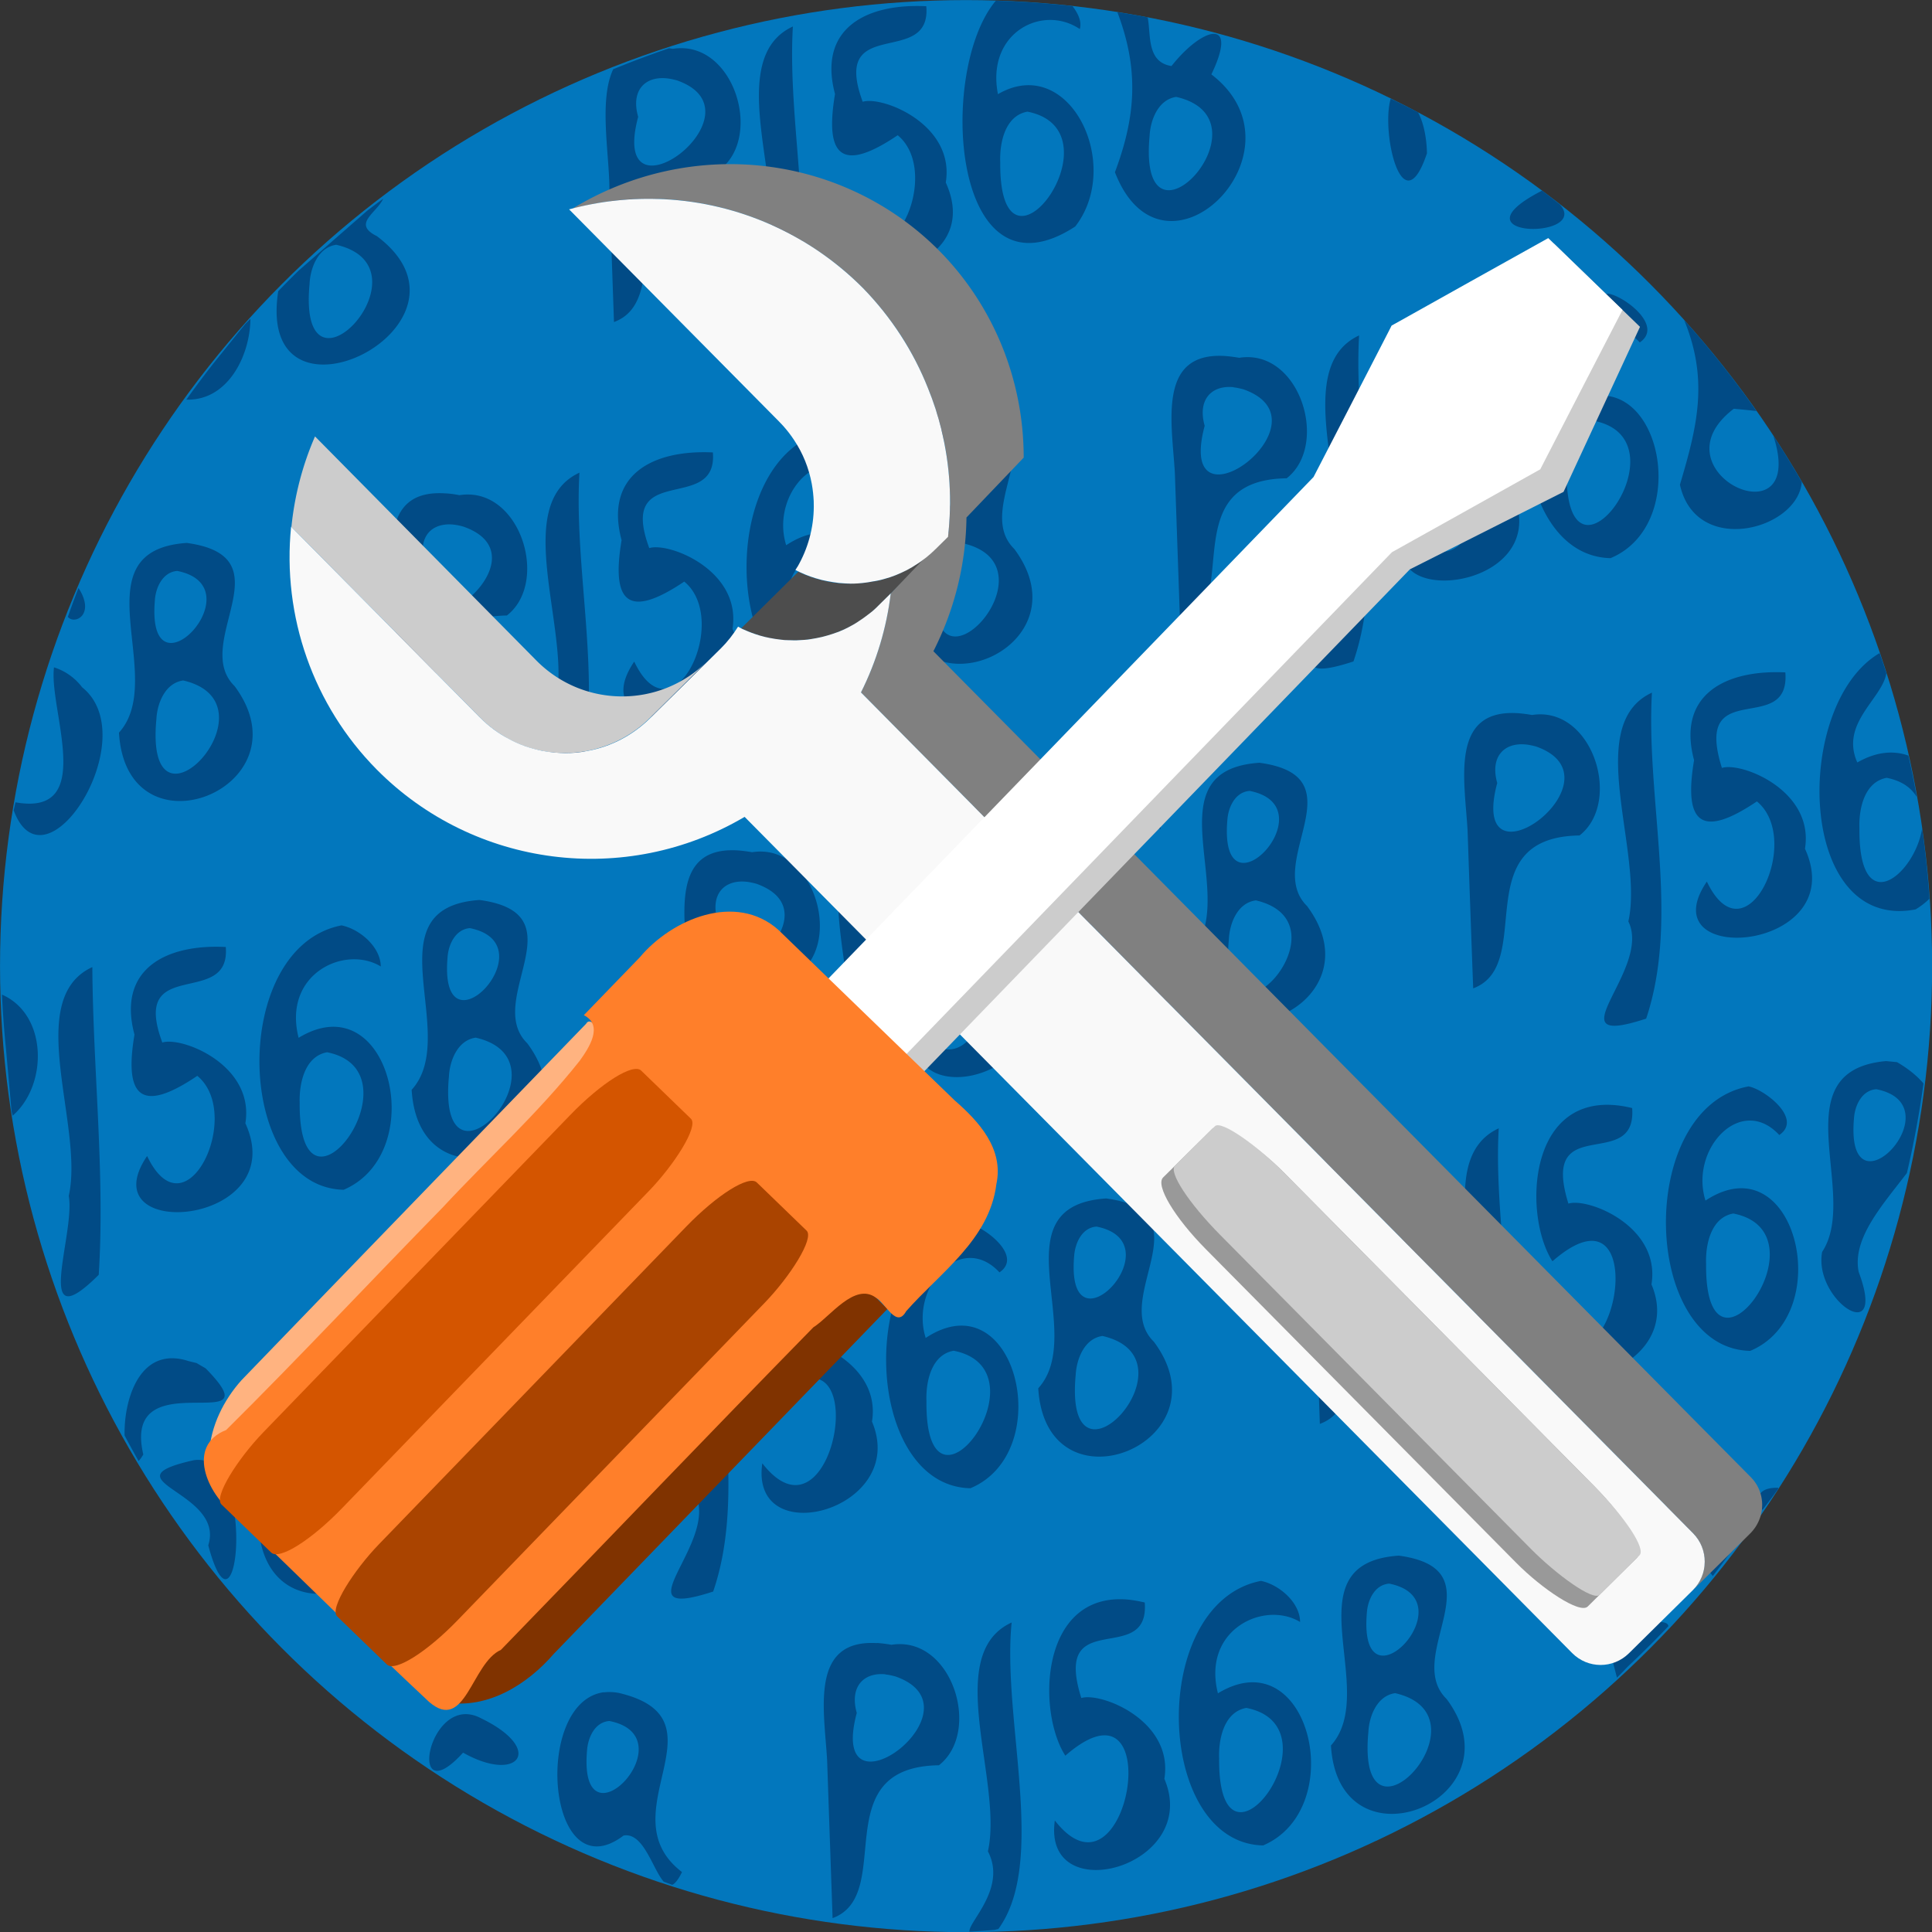
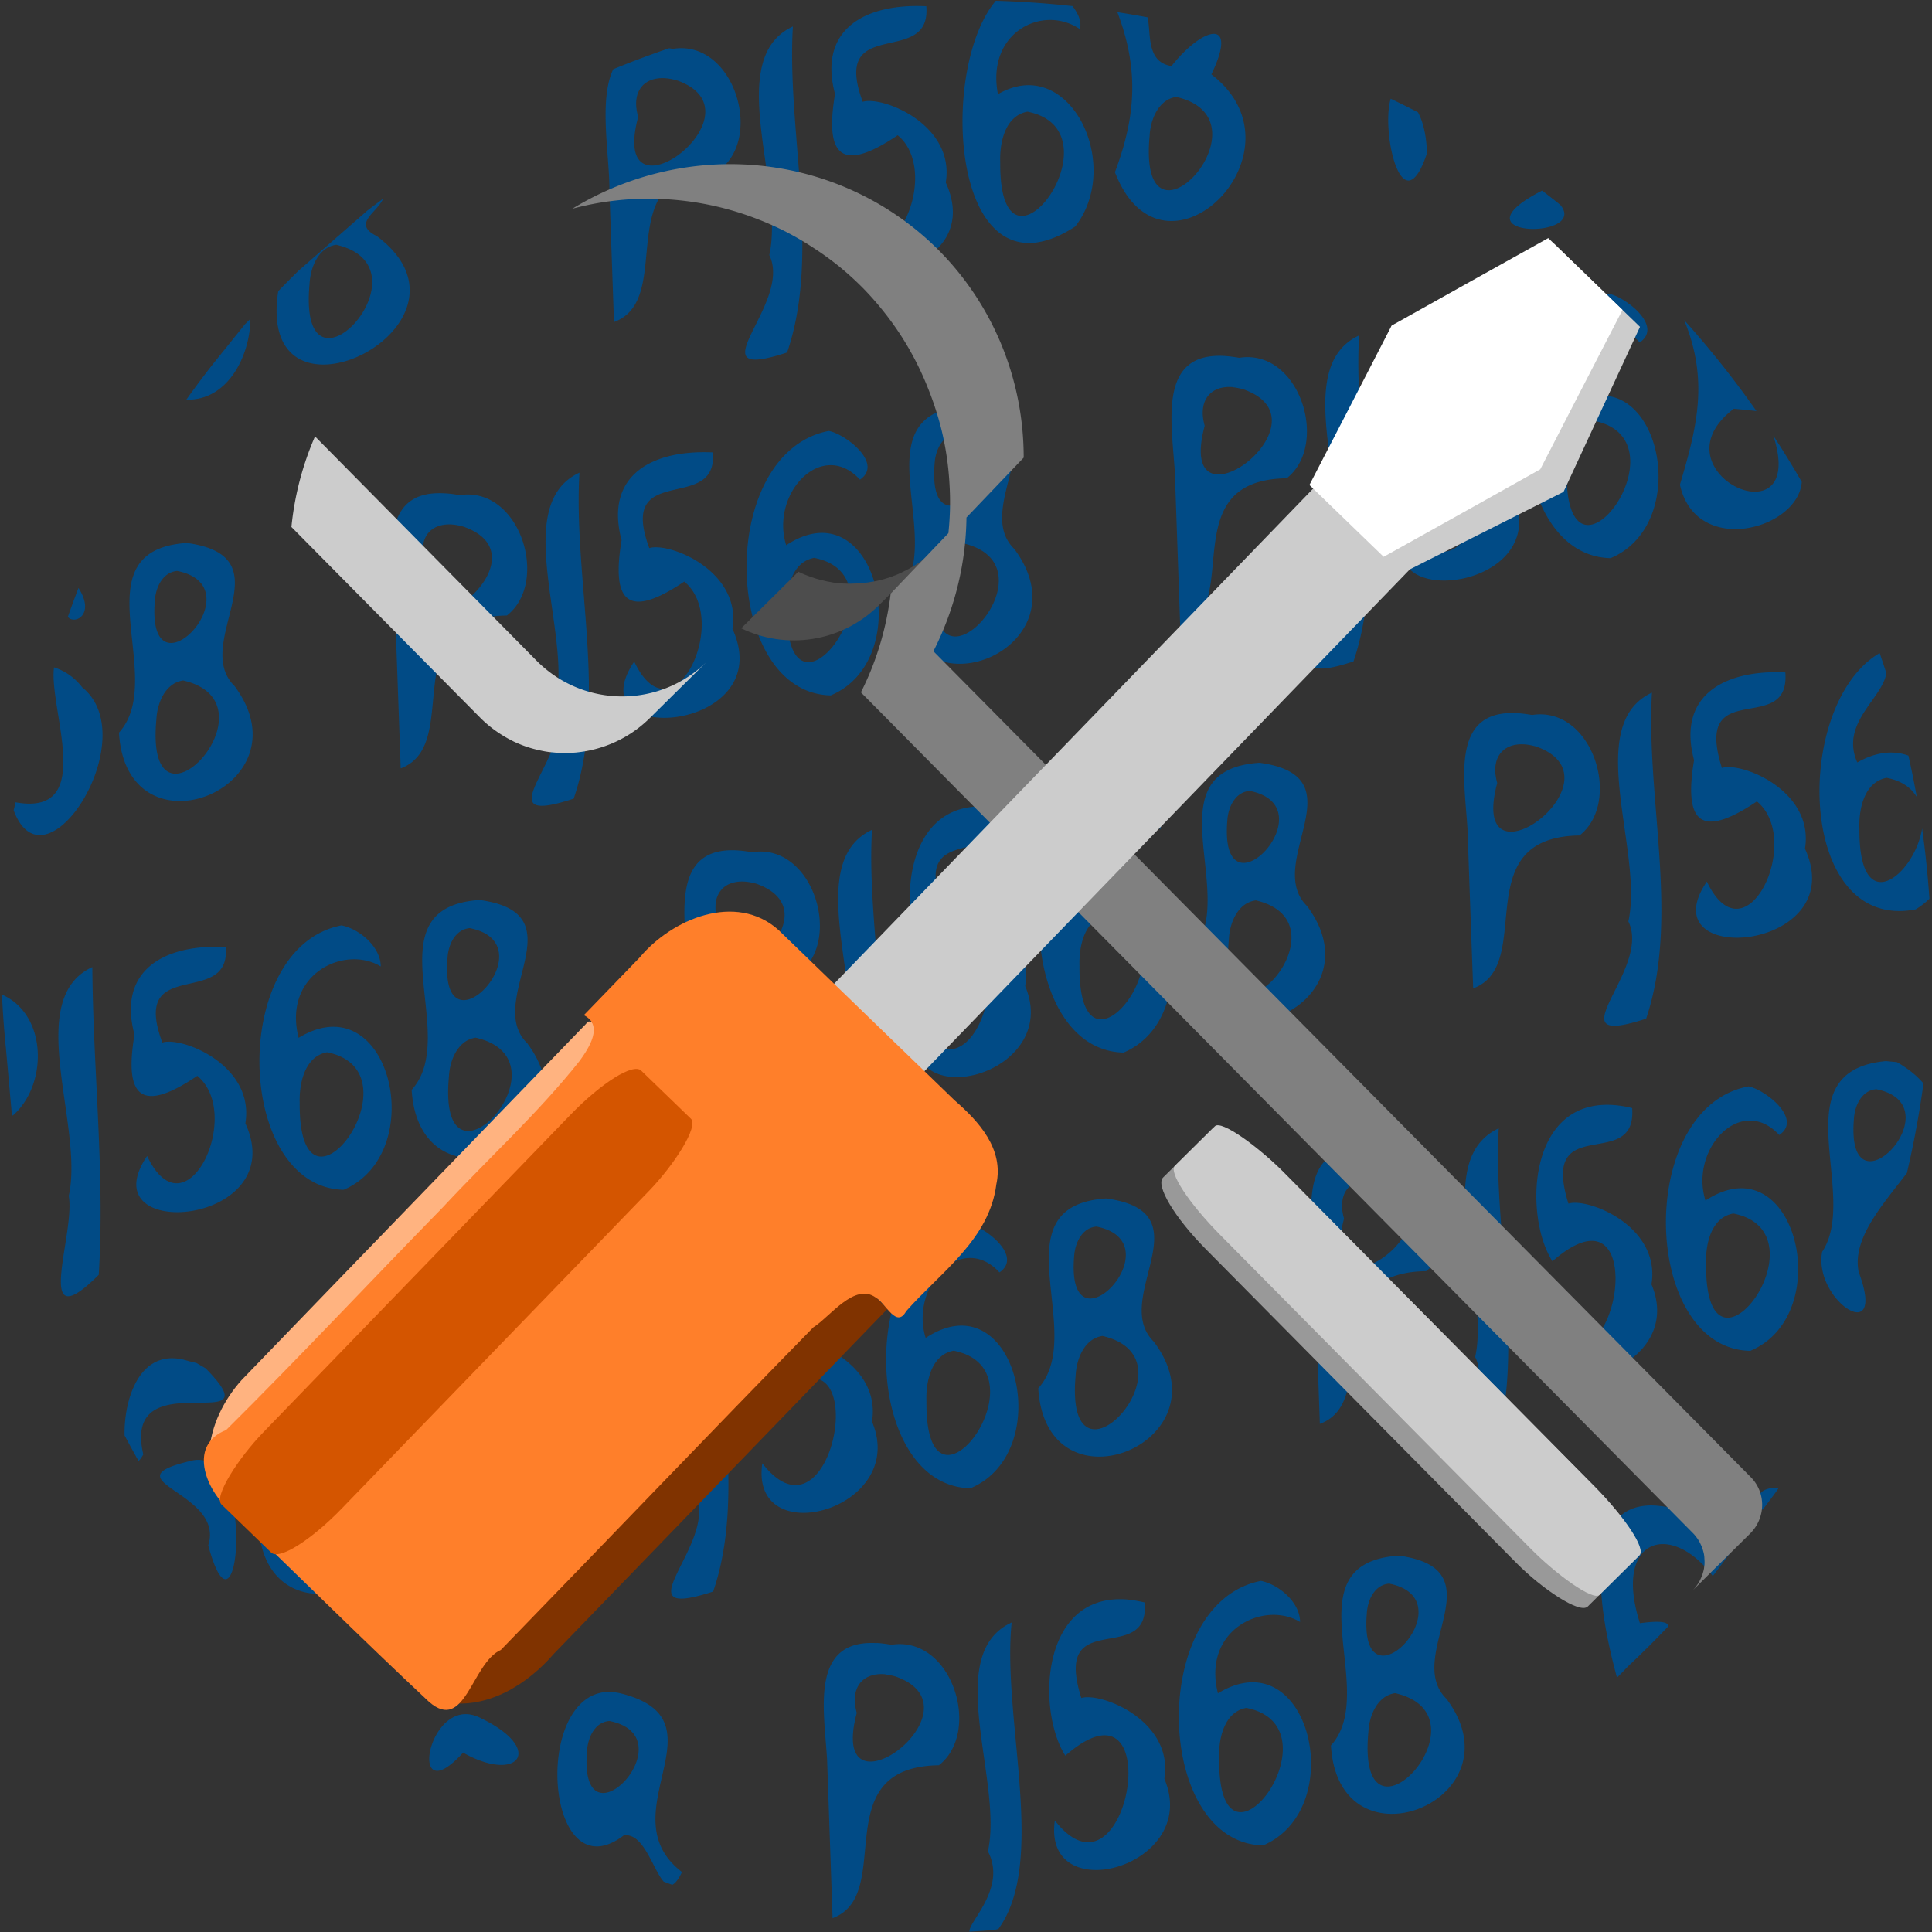
<svg xmlns="http://www.w3.org/2000/svg" width="48" height="48" viewBox="0 0 12.7 12.7" version="1.1" id="svg5">
  <rect x="0" y="0" width="12.7" height="12.7" fill="#333333" stroke="none" />
  <title id="title3522">568Tools</title>
  <defs id="defs2" />
  <g id="layer1" transform="matrix(1.004,0,0,1.004,-3.315,0.615)">
-     <circle style="fill:#0277bd;fill-opacity:1;stroke-width:0.288" id="path3408" cx="9.627" cy="5.713" r="6.325" />
-   </g>
+     </g>
  <g id="layer4">
    <path id="circle1841" style="fill:#014b86;fill-opacity:1;stroke-width:0.289" d="M 6.546,0.005 C 6.16,0.462 6.255,2.018 7.068,1.489 7.385,1.081 7.028,0.347 6.56,0.619 6.481,0.216 6.852,0.025 7.098,0.191 7.112,0.144 7.089,0.091 7.05,0.04 A 6.35,6.35 0 0 0 6.546,0.005 Z M 6.089,0.041 C 5.689,0.021 5.375,0.191 5.489,0.618 5.419,1.034 5.537,1.135 5.901,0.889 6.209,1.143 5.827,1.95 5.572,1.415 5.184,1.989 6.526,1.878 6.217,1.2 6.279,0.818 5.801,0.629 5.671,0.669 5.457,0.09 6.124,0.45 6.089,0.041 Z m 1.256,0.039 C 7.49,0.461 7.465,0.769 7.329,1.132 7.648,1.955 8.622,0.994 7.963,0.489 8.147,0.106 7.901,0.18 7.701,0.434 7.534,0.409 7.567,0.222 7.544,0.114 A 6.35,6.35 0 0 0 7.345,0.08 Z M 5.212,0.174 C 4.754,0.386 5.16,1.22 5.057,1.677 5.215,1.997 4.543,2.524 5.174,2.317 5.398,1.665 5.171,0.868 5.212,0.174 Z M 4.494,0.317 c -0.023,-0.001 -0.047,1.9358e-4 -0.072,0.004 -0.008,-0.002 -0.015,-0.002 -0.023,-0.004 A 6.35,6.35 0 0 0 4.031,0.455 C 3.934,0.659 4.008,1.024 4.006,1.255 L 4.036,2.117 C 4.455,1.962 3.983,1.123 4.735,1.113 5.001,0.905 4.842,0.335 4.494,0.317 Z M 4.383,0.515 c 0.021,0.002 0.043,0.007 0.066,0.013 C 5.05,0.738 3.994,1.521 4.195,0.768 4.146,0.598 4.237,0.5 4.383,0.515 Z M 7.732,0.637 C 8.383,0.786 7.475,1.765 7.557,0.893 7.562,0.788 7.614,0.654 7.732,0.637 Z m 1.41,0.011 C 9.076,0.868 9.219,1.49 9.38,1.008 9.379,0.935 9.366,0.82 9.321,0.738 A 6.35,6.35 0 0 0 9.142,0.649 Z M 6.754,0.734 C 7.386,0.859 6.567,1.975 6.575,1.066 6.57,0.941 6.606,0.76 6.754,0.734 Z M 10.137,1.253 c -0.611,0.313 0.313,0.323 0.119,0.093 a 6.35,6.35 0 0 0 -0.115,-0.09 c -0.002,-8.733e-4 -0.002,-0.002 -0.004,-0.003 z m -7.618,0.053 A 6.35,6.35 0 0 0 2.414,1.385 L 1.963,1.779 A 6.35,6.35 0 0 0 1.829,1.914 C 1.674,2.918 3.254,2.134 2.477,1.552 2.313,1.471 2.476,1.401 2.519,1.306 Z M 2.21,1.609 C 2.861,1.758 1.953,2.737 2.035,1.865 2.04,1.76 2.092,1.626 2.21,1.609 Z m 8.363,0.321 C 9.83,2.074 9.872,3.653 10.587,3.669 11.16,3.429 10.886,2.29 10.293,2.681 10.188,2.343 10.527,1.979 10.779,2.251 10.938,2.142 10.675,1.946 10.574,1.931 Z M 9.812,2.072 C 9.412,2.053 9.098,2.223 9.212,2.649 9.142,3.066 9.26,3.166 9.625,2.92 9.933,3.174 9.55,3.981 9.296,3.447 8.907,4.02 10.25,3.909 9.94,3.231 10.002,2.849 9.524,2.66 9.395,2.701 9.18,2.122 9.846,2.481 9.812,2.072 Z m -8.166,0.024 a 6.35,6.35 0 0 0 -0.036,0.036 L 1.403,2.389 A 6.35,6.35 0 0 0 1.225,2.627 C 1.499,2.635 1.644,2.336 1.646,2.097 Z m 9.424,0.006 c 0.164,0.397 0.086,0.704 -0.027,1.084 0.105,0.476 0.777,0.296 0.801,-0.018 A 6.35,6.35 0 0 0 11.657,2.864 c 0.233,0.716 -0.804,0.238 -0.26,-0.177 0.059,0.005 0.104,0.01 0.149,0.015 A 6.35,6.35 0 0 0 11.07,2.103 Z M 8.934,2.205 C 8.478,2.417 8.882,3.251 8.779,3.709 8.938,4.028 8.266,4.555 8.897,4.348 9.121,3.696 8.894,2.899 8.934,2.205 Z M 8.05,2.34 C 7.607,2.314 7.704,2.78 7.723,3.109 L 7.759,4.149 C 8.179,3.994 7.706,3.155 8.458,3.144 8.741,2.923 8.543,2.289 8.146,2.352 8.111,2.346 8.079,2.342 8.05,2.34 Z m 0.057,0.206 c 0.021,0.002 0.043,0.007 0.066,0.013 0.601,0.21 -0.455,0.992 -0.254,0.24 -0.048,-0.17 0.043,-0.268 0.189,-0.254 z M 6.354,2.667 C 5.629,2.715 6.236,3.552 5.908,3.914 5.958,4.758 7.163,4.273 6.667,3.608 6.378,3.325 7.02,2.756 6.354,2.667 Z m 4.123,0.099 c 0.632,0.124 -0.188,1.24 -0.179,0.332 -0.005,-0.125 0.031,-0.306 0.179,-0.332 z M 5.447,2.833 C 4.705,2.977 4.746,4.556 5.461,4.571 6.034,4.331 5.76,3.193 5.168,3.584 5.062,3.245 5.402,2.881 5.653,3.153 5.812,3.044 5.548,2.848 5.447,2.833 Z M 6.291,2.851 C 6.82,2.957 6.085,3.728 6.144,3.044 6.149,2.961 6.194,2.858 6.291,2.851 Z M 4.686,2.974 C 4.286,2.955 3.972,3.125 4.086,3.551 4.016,3.968 4.134,4.068 4.498,3.823 4.806,4.076 4.424,4.884 4.169,4.349 3.781,4.923 5.124,4.811 4.815,4.134 4.876,3.751 4.398,3.562 4.268,3.603 4.054,3.025 4.72,3.383 4.686,2.974 Z M 3.809,3.107 C 3.352,3.319 3.757,4.153 3.654,4.611 3.811,4.93 3.14,5.457 3.771,5.25 3.995,4.599 3.768,3.802 3.809,3.107 Z M 2.924,3.243 C 2.481,3.216 2.578,3.682 2.597,4.011 l 0.037,1.04 C 3.052,4.895 2.581,4.057 3.332,4.046 3.616,3.825 3.417,3.192 3.02,3.255 2.985,3.248 2.953,3.244 2.924,3.243 Z m -0.002,0.206 c 0.037,-0.005 0.079,-5.758e-4 0.125,0.013 C 3.647,3.672 2.591,4.454 2.792,3.702 2.75,3.556 2.812,3.463 2.922,3.449 Z M 1.228,3.569 C 0.503,3.618 1.109,4.455 0.782,4.816 0.832,5.66 2.036,5.175 1.542,4.51 1.253,4.227 1.894,3.66 1.228,3.569 Z m 5.101,0.002 C 6.98,3.719 6.072,4.699 6.154,3.826 6.159,3.721 6.211,3.587 6.329,3.57 Z M 5.352,3.667 C 5.983,3.792 5.164,4.908 5.172,3.999 5.167,3.874 5.204,3.694 5.352,3.667 Z M 1.165,3.753 C 1.693,3.858 0.96,4.631 1.018,3.947 1.023,3.864 1.068,3.761 1.165,3.753 Z M 0.516,3.865 a 6.35,6.35 0 0 0 -0.07,0.19 c 0.044,0.054 0.183,-0.014 0.07,-0.19 z M 12.356,4.293 c -0.573,0.334 -0.548,1.836 0.236,1.685 0.034,-0.02 0.064,-0.044 0.091,-0.07 a 6.35,6.35 0 0 0 -0.048,-0.462 c -0.048,0.304 -0.418,0.611 -0.412,-0.001 -0.005,-0.125 0.031,-0.305 0.179,-0.332 0.102,0.02 0.162,0.067 0.198,0.126 a 6.35,6.35 0 0 0 -0.055,-0.272 c -0.095,-0.034 -0.208,-0.028 -0.336,0.045 -0.115,-0.258 0.165,-0.419 0.191,-0.587 A 6.35,6.35 0 0 0 12.356,4.293 Z M 0.355,4.387 C 0.319,4.664 0.637,5.37 0.102,5.274 A 6.35,6.35 0 0 0 0.09,5.327 C 0.298,5.886 0.953,4.848 0.54,4.518 0.494,4.457 0.429,4.41 0.355,4.387 Z M 11.736,4.42 c -0.4,-0.019 -0.714,0.151 -0.6,0.577 -0.07,0.417 0.048,0.517 0.413,0.271 0.308,0.254 -0.074,1.061 -0.329,0.527 C 10.831,6.368 12.174,6.257 11.865,5.579 11.927,5.197 11.448,5.007 11.319,5.048 11.125,4.434 11.769,4.849 11.736,4.42 Z M 1.204,4.473 C 1.853,4.623 0.946,5.6 1.028,4.728 1.033,4.624 1.085,4.49 1.204,4.473 Z m 9.655,0.08 c -0.457,0.212 -0.052,1.046 -0.155,1.504 0.158,0.319 -0.514,0.846 0.117,0.639 0.223,-0.666 -0.002,-1.437 0.038,-2.143 z M 9.974,4.688 C 9.531,4.662 9.628,5.127 9.647,5.457 c 0.012,0.347 0.024,0.693 0.037,1.04 0.418,-0.155 -0.052,-0.994 0.699,-1.005 0.284,-0.222 0.085,-0.854 -0.312,-0.792 -0.034,-0.006 -0.067,-0.01 -0.096,-0.012 z m 0.057,0.206 c 0.021,0.002 0.043,0.007 0.066,0.013 C 10.697,5.118 9.641,5.899 9.842,5.147 9.794,4.977 9.885,4.879 10.031,4.894 Z M 8.279,5.014 C 7.553,5.063 8.16,5.9 7.832,6.262 7.882,7.106 9.087,6.621 8.592,5.956 8.303,5.672 8.944,5.104 8.279,5.014 Z M 7.372,5.181 C 6.628,5.324 6.671,6.904 7.386,6.919 7.956,6.675 7.69,5.555 7.089,5.92 6.983,5.5 7.392,5.307 7.629,5.451 7.628,5.322 7.491,5.204 7.372,5.181 Z m 0.843,0.018 c 0.529,0.105 -0.205,0.878 -0.147,0.193 0.005,-0.083 0.05,-0.186 0.147,-0.193 z M 6.488,5.303 C 5.918,5.262 5.899,6.041 6.087,6.329 6.775,5.729 6.503,7.379 6.018,6.755 5.933,7.344 6.984,7.061 6.739,6.482 6.8,6.1 6.323,5.91 6.193,5.951 5.978,5.372 6.645,5.732 6.61,5.322 6.567,5.312 6.527,5.305 6.488,5.303 Z M 5.732,5.455 C 5.276,5.667 5.68,6.501 5.577,6.959 5.736,7.278 5.064,7.805 5.695,7.598 5.919,6.947 5.692,6.149 5.732,5.455 Z M 4.848,5.59 C 4.405,5.564 4.502,6.03 4.521,6.359 4.533,6.705 4.545,7.052 4.557,7.399 4.977,7.244 4.505,6.405 5.257,6.394 5.539,6.172 5.341,5.539 4.944,5.602 4.909,5.596 4.877,5.592 4.848,5.59 Z m 0.057,0.206 c 0.021,0.002 0.043,0.007 0.066,0.013 C 5.571,6.02 4.515,6.802 4.716,6.05 4.668,5.88 4.759,5.782 4.905,5.796 Z M 3.152,5.916 C 2.427,5.966 3.034,6.803 2.706,7.164 2.757,8.009 3.961,7.523 3.466,6.858 3.177,6.575 3.818,6.006 3.152,5.916 Z m 5.101,0.002 C 8.904,6.068 7.996,7.046 8.078,6.174 8.083,6.069 8.135,5.935 8.254,5.919 Z M 7.276,6.015 C 7.908,6.14 7.087,7.256 7.096,6.347 7.092,6.223 7.128,6.042 7.276,6.015 Z M 2.245,6.083 C 1.503,6.227 1.544,7.805 2.259,7.821 2.829,7.577 2.564,6.457 1.963,6.822 1.856,6.403 2.266,6.209 2.503,6.353 2.502,6.224 2.364,6.107 2.245,6.083 Z m 0.843,0.018 C 3.618,6.206 2.883,6.979 2.942,6.294 2.947,6.211 2.992,6.109 3.089,6.101 Z m -1.605,0.124 C 1.084,6.205 0.77,6.375 0.884,6.801 0.814,7.217 0.932,7.319 1.297,7.072 1.604,7.326 1.222,8.134 0.967,7.599 0.579,8.172 1.922,8.061 1.613,7.384 1.675,7.001 1.196,6.812 1.067,6.853 0.852,6.274 1.519,6.634 1.484,6.224 Z M 0.607,6.357 C 0.149,6.568 0.555,7.403 0.452,7.861 0.497,8.112 0.208,8.82 0.649,8.38 0.691,7.72 0.611,7.028 0.607,6.357 Z M 0.013,6.538 A 6.35,6.35 0 0 0 0.039,6.892 l 0.037,0.413 a 6.35,6.35 0 0 0 0.007,0.029 C 0.314,7.135 0.315,6.671 0.013,6.538 Z M 3.127,6.821 c 0.651,0.149 -0.257,1.128 -0.176,0.256 0.005,-0.105 0.057,-0.239 0.176,-0.256 z M 2.15,6.917 C 2.781,7.043 1.962,8.158 1.97,7.249 1.966,7.124 2.002,6.944 2.15,6.917 Z m 10.248,0.058 c -0.698,0.063 -0.17,0.876 -0.42,1.254 -0.06,0.318 0.431,0.64 0.24,0.132 -0.044,-0.219 0.155,-0.438 0.317,-0.65 a 6.35,6.35 0 0 0 0.109,-0.589 c -0.04,-0.047 -0.095,-0.094 -0.174,-0.14 z m -0.907,0.167 c -0.743,0.143 -0.701,1.723 0.014,1.738 0.573,-0.24 0.299,-1.379 -0.294,-0.988 -0.106,-0.338 0.233,-0.703 0.485,-0.431 0.159,-0.108 -0.104,-0.305 -0.205,-0.32 z m 0.843,0.018 c 0.529,0.105 -0.206,0.878 -0.147,0.193 0.005,-0.083 0.05,-0.186 0.147,-0.193 z m -1.727,0.104 c -0.57,-0.041 -0.589,0.738 -0.402,1.027 0.688,-0.601 0.417,1.048 -0.069,0.426 -0.084,0.589 0.965,0.305 0.72,-0.274 0.062,-0.382 -0.417,-0.572 -0.546,-0.531 C 10.118,7.297 10.761,7.713 10.729,7.284 10.686,7.273 10.646,7.267 10.608,7.264 Z M 9.852,7.417 C 9.395,7.628 9.8,8.463 9.697,8.92 9.855,9.24 9.183,9.766 9.814,9.56 10.038,8.908 9.812,8.111 9.852,7.417 Z M 8.967,7.552 C 8.525,7.525 8.622,7.992 8.64,8.32 L 8.676,9.36 C 9.096,9.206 8.623,8.366 9.375,8.356 9.659,8.134 9.46,7.5 9.063,7.564 9.029,7.558 8.997,7.554 8.967,7.552 Z m 0.056,0.206 c 0.021,0.002 0.043,0.007 0.066,0.013 C 9.691,7.981 8.634,8.763 8.835,8.011 8.787,7.841 8.878,7.743 9.024,7.758 Z M 7.271,7.878 C 6.546,7.927 7.153,8.764 6.825,9.126 6.876,9.97 8.08,9.484 7.585,8.82 7.295,8.536 7.938,7.968 7.271,7.878 Z m 4.123,0.099 c 0.632,0.124 -0.187,1.24 -0.179,0.332 -0.005,-0.125 0.031,-0.306 0.179,-0.332 z M 6.364,8.044 C 5.622,8.188 5.664,9.768 6.379,9.783 6.952,9.543 6.678,8.404 6.085,8.795 5.979,8.456 6.319,8.093 6.57,8.364 6.729,8.256 6.466,8.06 6.364,8.044 Z M 7.208,8.063 C 7.737,8.168 7.002,8.94 7.061,8.256 7.067,8.173 7.111,8.07 7.208,8.063 Z M 5.482,8.166 C 4.912,8.126 4.892,8.905 5.08,9.193 5.768,8.593 5.496,10.242 5.011,9.619 4.926,10.209 5.977,9.924 5.732,9.345 5.794,8.963 5.315,8.774 5.186,8.814 4.972,8.236 5.637,8.595 5.603,8.186 5.56,8.176 5.52,8.169 5.482,8.166 Z M 4.726,8.319 C 4.269,8.531 4.674,9.365 4.571,9.823 4.729,10.142 4.056,10.668 4.688,10.462 4.912,9.811 4.685,9.013 4.726,8.319 Z M 3.841,8.454 C 3.399,8.428 3.495,8.893 3.514,9.223 l 0.037,1.04 C 3.969,10.107 3.498,9.269 4.249,9.258 4.533,9.036 4.334,8.403 3.937,8.466 3.903,8.46 3.871,8.456 3.841,8.454 Z m 0.057,0.206 c 0.021,0.002 0.043,0.007 0.066,0.013 C 4.564,8.884 3.509,9.665 3.709,8.914 3.661,8.743 3.752,8.645 3.898,8.66 Z M 2.146,8.78 C 1.42,8.829 2.027,9.666 1.699,10.028 1.749,10.872 2.955,10.387 2.459,9.722 2.169,9.439 2.812,8.87 2.146,8.78 Z m 5.101,0.002 C 7.897,8.931 6.99,9.91 7.071,9.038 7.077,8.933 7.128,8.799 7.247,8.782 Z M 6.269,8.879 C 6.901,9.004 6.081,10.119 6.09,9.211 6.085,9.086 6.121,8.905 6.269,8.879 Z M 1.146,8.929 C 0.897,8.916 0.814,9.227 0.819,9.436 a 6.35,6.35 0 0 0 0.092,0.168 c 0.01,-0.01 0.02,-0.024 0.031,-0.043 C 0.794,8.928 1.824,9.476 1.352,8.995 L 1.292,8.96 1.239,8.947 C 1.205,8.936 1.174,8.93 1.146,8.929 Z m 0.936,0.036 C 2.611,9.07 1.877,9.843 1.935,9.158 1.941,9.075 1.985,8.972 2.082,8.965 Z M 1.272,9.599 C 0.68,9.733 1.483,9.802 1.369,10.158 1.568,10.905 1.693,9.528 1.272,9.599 Z m 0.849,0.086 C 2.771,9.834 1.863,10.812 1.945,9.94 1.95,9.835 2.002,9.701 2.121,9.685 Z m 9.568,0.095 c -0.155,-0.004 -0.146,0.096 -0.103,0.145 A 6.35,6.35 0 0 0 11.689,9.787 c -1.16e-4,-0.003 6.78e-4,-0.004 5.17e-4,-0.007 z M 10.863,9.896 c -0.558,-0.009 -0.271,0.986 -0.234,1.132 a 6.35,6.35 0 0 0 0.041,-0.041 c 0.018,-0.019 0.037,-0.039 0.058,-0.058 a 6.35,6.35 0 0 0 0.239,-0.239 c -8.9e-4,-0.028 -0.051,-0.038 -0.187,-0.02 -0.178,-0.556 0.2,-0.677 0.479,-0.31 a 6.35,6.35 0 0 0 0.122,-0.163 c -0.023,-0.168 -0.201,-0.311 -0.395,-0.285 -0.045,-0.01 -0.087,-0.015 -0.124,-0.016 z m -1.668,0.33 c -0.726,0.049 -0.119,0.886 -0.446,1.248 0.05,0.844 1.255,0.359 0.76,-0.306 -0.29,-0.283 0.352,-0.852 -0.314,-0.942 z M 8.289,10.392 C 7.546,10.536 7.588,12.115 8.303,12.131 8.873,11.887 8.607,10.766 8.006,11.131 7.9,10.712 8.31,10.519 8.546,10.662 8.546,10.534 8.408,10.416 8.289,10.392 Z m 0.843,0.018 c 0.529,0.105 -0.205,0.878 -0.147,0.193 0.005,-0.083 0.05,-0.186 0.147,-0.193 z m -1.727,0.104 c -0.57,-0.041 -0.589,0.738 -0.402,1.027 0.688,-0.6 0.417,1.049 -0.069,0.426 -0.084,0.59 0.965,0.305 0.72,-0.274 0.062,-0.382 -0.416,-0.571 -0.546,-0.531 -0.194,-0.615 0.45,-0.199 0.417,-0.628 -0.043,-0.01 -0.083,-0.017 -0.121,-0.02 z m -0.756,0.152 c -0.457,0.211 -0.052,1.046 -0.155,1.504 0.127,0.241 -0.132,0.467 -0.121,0.528 a 6.35,6.35 0 0 0 0.167,-0.012 c 0.009,-0.003 0.012,-0.003 0.023,-0.006 0.322,-0.443 0.023,-1.379 0.087,-2.014 z m -0.885,0.135 c -0.442,-0.026 -0.346,0.439 -0.327,0.768 0.012,0.347 0.024,0.693 0.036,1.04 0.419,-0.155 -0.053,-0.994 0.699,-1.005 0.284,-0.222 0.085,-0.855 -0.312,-0.792 -0.034,-0.006 -0.066,-0.01 -0.096,-0.012 z m 0.056,0.206 c 0.021,0.002 0.043,0.007 0.066,0.013 0.601,0.21 -0.455,0.992 -0.254,0.24 -0.048,-0.17 0.043,-0.268 0.189,-0.254 z M 3.968,11.124 c -0.47,0.066 -0.371,1.322 0.131,0.942 0.131,-0.024 0.193,0.225 0.264,0.303 a 6.35,6.35 0 0 0 0.056,0.021 c 0.019,-0.009 0.04,-0.034 0.064,-0.084 -0.501,-0.384 0.313,-1.004 -0.413,-1.177 -0.036,-0.007 -0.07,-0.008 -0.102,-0.004 z m 5.203,0.006 c 0.651,0.149 -0.258,1.129 -0.176,0.256 0.005,-0.105 0.057,-0.239 0.176,-0.256 z m -0.978,0.097 c 0.632,0.124 -0.187,1.241 -0.179,0.332 -0.005,-0.125 0.031,-0.306 0.179,-0.332 z m -5.151,0.042 c -0.256,0.03 -0.33,0.618 0.002,0.252 0.362,0.205 0.542,-0.021 0.118,-0.226 -0.043,-0.023 -0.084,-0.03 -0.12,-0.026 z m 0.964,0.044 c 0.529,0.105 -0.207,0.878 -0.147,0.193 0.006,-0.083 0.05,-0.186 0.147,-0.193 z" />
  </g>
  <g id="layer3" style="fill:#cccccc" transform="rotate(-44.702,8.217,9.129)">
    <path id="path1820" style="display:inline;fill:#4d4d4d;stroke-width:0.265" d="m 10.55,3.747 c -0.012,-0.001 -0.025,-0.003 -0.037,-0.005 -0.013,-0.002 -0.027,-0.004 -0.04,-0.007 -0.013,-0.003 -0.025,-0.005 -0.038,-0.009 -0.013,-0.003 -0.025,-0.007 -0.038,-0.011 -0.012,-0.004 -0.025,-0.008 -0.037,-0.012 -0.012,-0.004 -0.024,-0.009 -0.036,-0.014 -0.026,-0.011 -0.047,-0.021 -0.069,-0.033 -0.011,-0.006 -0.022,-0.013 -0.033,-0.019 -0.011,-0.007 -0.035,-0.022 -0.063,-0.043 -0.01,-0.008 -0.02,-0.015 -0.03,-0.023 -0.01,-0.008 -0.019,-0.017 -0.028,-0.025 -0.009,-0.009 -0.019,-0.017 -0.028,-0.026 C 10.057,3.505 10.028,3.475 9.997,3.434 9.983,3.415 9.965,3.388 9.955,3.371 9.941,3.348 9.926,3.321 9.918,3.303 9.912,3.291 9.907,3.28 9.902,3.268 9.897,3.256 9.892,3.244 9.888,3.232 9.887,3.229 9.886,3.226 9.885,3.223 l -0.529,1.95e-4 c 0.109,0.309 0.402,0.529 0.749,0.529 l 0.45,-5.15e-4 z" />
    <path id="rect1510-5" style="display:inline;fill:#cccccc;stroke-width:0.265" d="m 8.252,0.356 a 1.984,1.984 0 0 0 -0.529,0.314 l 2.16e-5,1.759 c 0,0.041 0.003,0.082 0.009,0.121 0.006,0.039 0.015,0.078 0.026,0.115 0.004,0.012 0.008,0.025 0.012,0.037 0.009,0.024 0.019,0.048 0.03,0.071 0.017,0.035 0.036,0.068 0.057,0.099 0.014,0.021 0.029,0.042 0.046,0.061 0.016,0.02 0.033,0.038 0.051,0.056 0.018,0.018 0.037,0.035 0.056,0.051 0.02,0.016 0.04,0.031 0.061,0.045 0.127,0.085 0.279,0.135 0.444,0.135 l 0.529,1.684e-4 c -0.44,0 -0.794,-0.354 -0.794,-0.794 z" />
    <path id="path2263" style="display:inline;fill:#808080;stroke-width:0.262" d="m 10.215,3.752 a 1.984,1.984 0 0 1 -0.138,0.1 1.984,1.984 0 0 1 -0.146,0.088 1.984,1.984 0 0 1 -0.153,0.075 1.984,1.984 0 0 1 -0.159,0.061 v 7.777 c 0,0.009 -6.502e-4,0.018 -0.002,0.027 -9e-4,0.009 -0.002,0.018 -0.004,0.026 -0.002,0.009 -0.004,0.018 -0.007,0.026 -0.003,0.008 -0.005,0.016 -0.009,0.024 -0.003,0.008 -0.007,0.015 -0.011,0.023 -0.004,0.007 -0.008,0.015 -0.013,0.022 -0.005,0.007 -0.01,0.014 -0.016,0.02 -0.005,0.006 -0.011,0.013 -0.017,0.019 -0.006,0.006 -0.012,0.012 -0.019,0.017 -0.007,0.005 -0.013,0.011 -0.02,0.015 -0.007,0.005 -0.015,0.009 -0.022,0.013 -0.007,0.004 -0.015,0.008 -0.023,0.011 -0.008,0.003 -0.016,0.006 -0.024,0.009 -0.008,0.003 -0.017,0.005 -0.026,0.007 -0.009,0.002 -0.017,0.003 -0.026,0.004 -0.009,9e-4 -0.018,0.002 -0.027,0.002 H 9.883 c 0.147,0 0.265,-0.116 0.265,-0.26 V 4.219 a 1.984,1.949 0 0 0 0.788,-0.487 m 0.529,0 A 1.984,1.949 0 0 0 12.027,2.375 1.984,1.949 0 0 0 10.507,0.482 v 0 a 1.984,1.984 0 0 1 0.159,0.101 1.984,1.984 0 0 1 0.164,0.13 1.984,1.984 0 0 1 0.149,0.147 1.984,1.984 0 0 1 0.133,0.162 1.984,1.984 0 0 1 0.115,0.175 1.984,1.984 0 0 1 0.096,0.187 1.984,1.984 0 0 1 0.076,0.195 1.984,1.984 0 0 1 0.054,0.202 1.984,1.984 0 0 1 0.034,0.207 1.984,1.984 0 0 1 0.011,0.209 1.984,1.984 0 0 1 -0.011,0.197 1.984,1.984 0 0 1 -0.03,0.195 1.984,1.984 0 0 1 -0.05,0.192 1.984,1.984 0 0 1 -0.069,0.186 1.984,1.984 0 0 1 -0.06,0.13 1.984,1.984 0 0 1 -0.069,0.126 1.984,1.984 0 0 1 -0.098,0.147 1.984,1.984 0 0 1 -0.111,0.138 1.984,1.984 0 0 1 -0.122,0.128 1.984,1.984 0 0 1 -0.133,0.116" />
-     <path id="path1871" style="display:inline;fill:#f9f9f9;stroke-width:0.265" d="M 10.979,0.861 C 10.837,0.705 10.672,0.574 10.489,0.47 l -3.4e-5,1.959 c 0,0.014 -2.35e-4,0.027 -8.85e-4,0.041 -0.002,0.041 -0.007,0.081 -0.015,0.12 -0.02,0.102 -0.06,0.197 -0.119,0.284 -0.024,0.035 -0.046,0.062 -0.071,0.09 -0.009,0.009 -0.017,0.018 -0.026,0.027 -0.097,0.097 -0.22,0.169 -0.357,0.206 0.002,5.019e-4 0.004,9.411e-4 0.006,0.001 0.013,0.003 0.025,0.007 0.038,0.009 -0.013,-0.003 -0.026,-0.006 -0.038,-0.009 -0.002,-4.881e-4 -0.004,-0.001 -0.005,-0.002 -0.007,0.002 -0.015,0.004 -0.022,0.005 0.003,0.01 0.006,0.02 0.01,0.03 0.005,0.015 0.024,0.06 0.03,0.071 0.007,0.015 0.022,0.043 0.037,0.068 0.007,0.011 0.014,0.021 0.021,0.032 0.008,0.012 0.035,0.049 0.045,0.061 0.01,0.012 0.04,0.046 0.051,0.057 0.003,0.003 0.026,0.026 0.057,0.051 0.01,0.008 0.02,0.015 0.03,0.023 0.033,0.024 0.059,0.04 0.063,0.043 0.011,0.007 0.022,0.013 0.033,0.019 0.023,0.013 0.041,0.022 0.069,0.034 0.022,0.009 0.054,0.021 0.073,0.027 0.022,0.007 0.055,0.015 0.076,0.019 0.013,0.003 0.026,0.005 0.039,0.007 0.033,0.005 0.045,0.006 0.08,0.008 0.014,6.832e-4 0.027,0.001 0.041,0.001 l 0.111,1.524e-4 C 10.93,3.604 11.087,3.425 11.209,3.222 l 3.67e-4,3.635e-4 c 0.049,-0.082 0.092,-0.167 0.129,-0.256 C 11.442,2.724 11.496,2.462 11.498,2.197 11.497,1.703 11.313,1.226 10.979,0.861 Z M 7.723,0.667 C 7.266,1.044 7,1.605 7,2.198 c 0.001,0.908 0.619,1.7 1.5,1.922 L 8.5,11.853 c 0,0.147 0.118,0.264 0.265,0.264 l 0.589,5.87e-4 c 0.147,0 0.265,-0.119 0.265,-0.265 l 7.27e-5,-7.776 c 0.216,-0.073 0.418,-0.183 0.597,-0.325 l -0.111,-1.525e-4 c -0.014,0 -0.027,1.62e-4 -0.041,-5.177e-4 -0.027,-7.057e-4 -0.053,-0.006 -0.08,-0.009 -0.013,-0.002 -0.026,-0.004 -0.039,-0.007 C 9.92,3.731 9.879,3.721 9.831,3.704 9.819,3.699 9.807,3.695 9.795,3.69 9.778,3.682 9.738,3.664 9.693,3.637 9.679,3.629 9.641,3.603 9.629,3.594 9.608,3.58 9.59,3.562 9.571,3.546 9.551,3.53 9.535,3.51 9.517,3.492 9.498,3.474 9.485,3.453 9.468,3.433 9.448,3.406 9.439,3.392 9.425,3.37 9.403,3.333 9.387,3.302 9.373,3.268 9.368,3.256 9.363,3.244 9.358,3.231 9.355,3.221 9.352,3.212 9.349,3.201 9.29,3.215 9.229,3.223 9.167,3.223 L 8.517,3.222 C 8.352,3.222 8.199,3.173 8.073,3.087 8.051,3.073 8.031,3.058 8.011,3.042 7.992,3.026 7.973,3.009 7.955,2.991 7.926,2.961 7.891,2.922 7.858,2.873 7.837,2.841 7.818,2.808 7.801,2.774 7.778,2.725 7.767,2.692 7.759,2.665 7.747,2.628 7.738,2.589 7.732,2.55 c -0.006,-0.039 -0.009,-0.08 -0.009,-0.121 z" />
    <rect style="fill:#999999;stroke-width:0.133" id="rect2181" width="0.719" height="3.968" x="8.656" y="7.74" rx="0.132" ry="0.533" />
    <rect style="display:inline;fill:#cccccc;stroke-width:0.12" id="rect2184" width="0.586" height="3.968" x="8.789" y="7.74" rx="0.108" ry="0.533" />
  </g>
  <g id="layer2" transform="rotate(44.049,4.584,10.503)">
    <path id="path865" style="fill:#cccccc;stroke-width:0.092" d="M 3.622,1.319 C 3.491,1.695 3.36,2.072 3.229,2.448 c -0.262,0 -0.524,0 -0.786,0 C 2.313,2.072 2.182,1.695 2.051,1.319 2.182,0.942 2.313,0.566 2.443,0.19 c 0.262,0 0.524,0 0.786,0 0.131,0.376 0.262,0.753 0.393,1.129 z m -1.198,-0.307 c 0.275,0 0.55,0 0.826,0 0,2.024 0,4.048 0,6.072 -0.275,0 -0.55,0 -0.826,0 0,-2.024 0,-4.048 0,-6.072 z" />
-     <path id="path865-6" style="fill:#ffffff;stroke-width:0.086" d="m 3.409,1.319 c -0.113,0.376 -0.226,0.753 -0.34,1.129 -0.226,0 -0.453,0 -0.679,0 -0.113,-0.376 -0.226,-0.753 -0.34,-1.129 0.113,-0.376 0.226,-0.753 0.34,-1.129 0.226,0 0.453,0 0.679,0 0.113,0.376 0.226,0.753 0.34,1.129 z M 2.373,1.012 c 0.238,0 0.476,0 0.714,0 0,2.024 0,4.048 0,6.072 -0.238,0 -0.476,0 -0.714,0 0,-2.024 0,-4.048 0,-6.072 z" />
+     <path id="path865-6" style="fill:#ffffff;stroke-width:0.086" d="m 3.409,1.319 c -0.113,0.376 -0.226,0.753 -0.34,1.129 -0.226,0 -0.453,0 -0.679,0 -0.113,-0.376 -0.226,-0.753 -0.34,-1.129 0.113,-0.376 0.226,-0.753 0.34,-1.129 0.226,0 0.453,0 0.679,0 0.113,0.376 0.226,0.753 0.34,1.129 z M 2.373,1.012 z" />
    <path id="rect406" style="fill:#803300;stroke-width:0.305" d="m 4.161,8.269 c -0.085,0.004 -0.173,-0.009 -0.255,0.006 -0.09,0.096 -0.089,0.244 -0.106,0.368 -0.012,0.394 -0.003,0.788 -0.006,1.181 0.002,0.662 -0.003,1.325 0.003,1.988 0.014,0.103 0.007,0.289 0.077,0.335 0.23,-0.16 0.303,-0.458 0.288,-0.724 5e-7,-1.051 1.1e-6,-2.103 1.7e-6,-3.154 z" />
    <path id="path936" style="fill:#ffb380;stroke-width:0.305" d="m 1.615,12.049 c 0.051,-0.275 0.025,-0.557 0.032,-0.835 -0.001,-0.831 0.002,-1.663 -0.002,-2.494 C 1.632,8.572 1.634,8.403 1.54,8.28 1.511,8.268 1.421,8.246 1.435,8.3 c 5.376e-4,1.086 -0.001,2.173 8.084e-4,3.259 0.007,0.176 0.064,0.355 0.179,0.49 z" />
    <path id="path1040" style="fill:#ff7f2a;stroke-width:0.305" d="m 1.914,6.977 c -0.374,0.016 -0.553,0.435 -0.529,0.764 0,0.176 0,0.352 0,0.528 0.142,-0.043 0.174,0.133 0.189,0.235 0.043,0.438 0.014,0.881 0.023,1.321 -0.004,0.68 0.008,1.359 -0.006,2.039 -0.118,0.257 0.202,0.387 0.413,0.361 0.596,-0.003 1.193,0.006 1.788,-0.004 0.316,-0.017 0.023,-0.378 0.102,-0.574 C 3.896,10.662 3.89,9.678 3.896,8.695 3.927,8.571 3.884,8.292 4.056,8.269 4.131,8.251 4.295,8.322 4.261,8.195 4.245,7.855 4.327,7.476 4.107,7.183 3.981,6.98 3.737,6.966 3.525,6.977 c -0.537,-6e-7 -1.074,-1.3e-6 -1.61,-1.9e-6 z" />
-     <rect style="fill:#aa4400;stroke-width:0.133" id="rect406-6-7" width="0.719" height="3.968" x="2.835" y="8.269" rx="0.132" ry="0.533" />
    <rect style="fill:#d45500;stroke-width:0.133" id="rect406-6" width="0.719" height="3.968" x="1.777" y="8.269" rx="0.132" ry="0.533" />
  </g>
</svg>